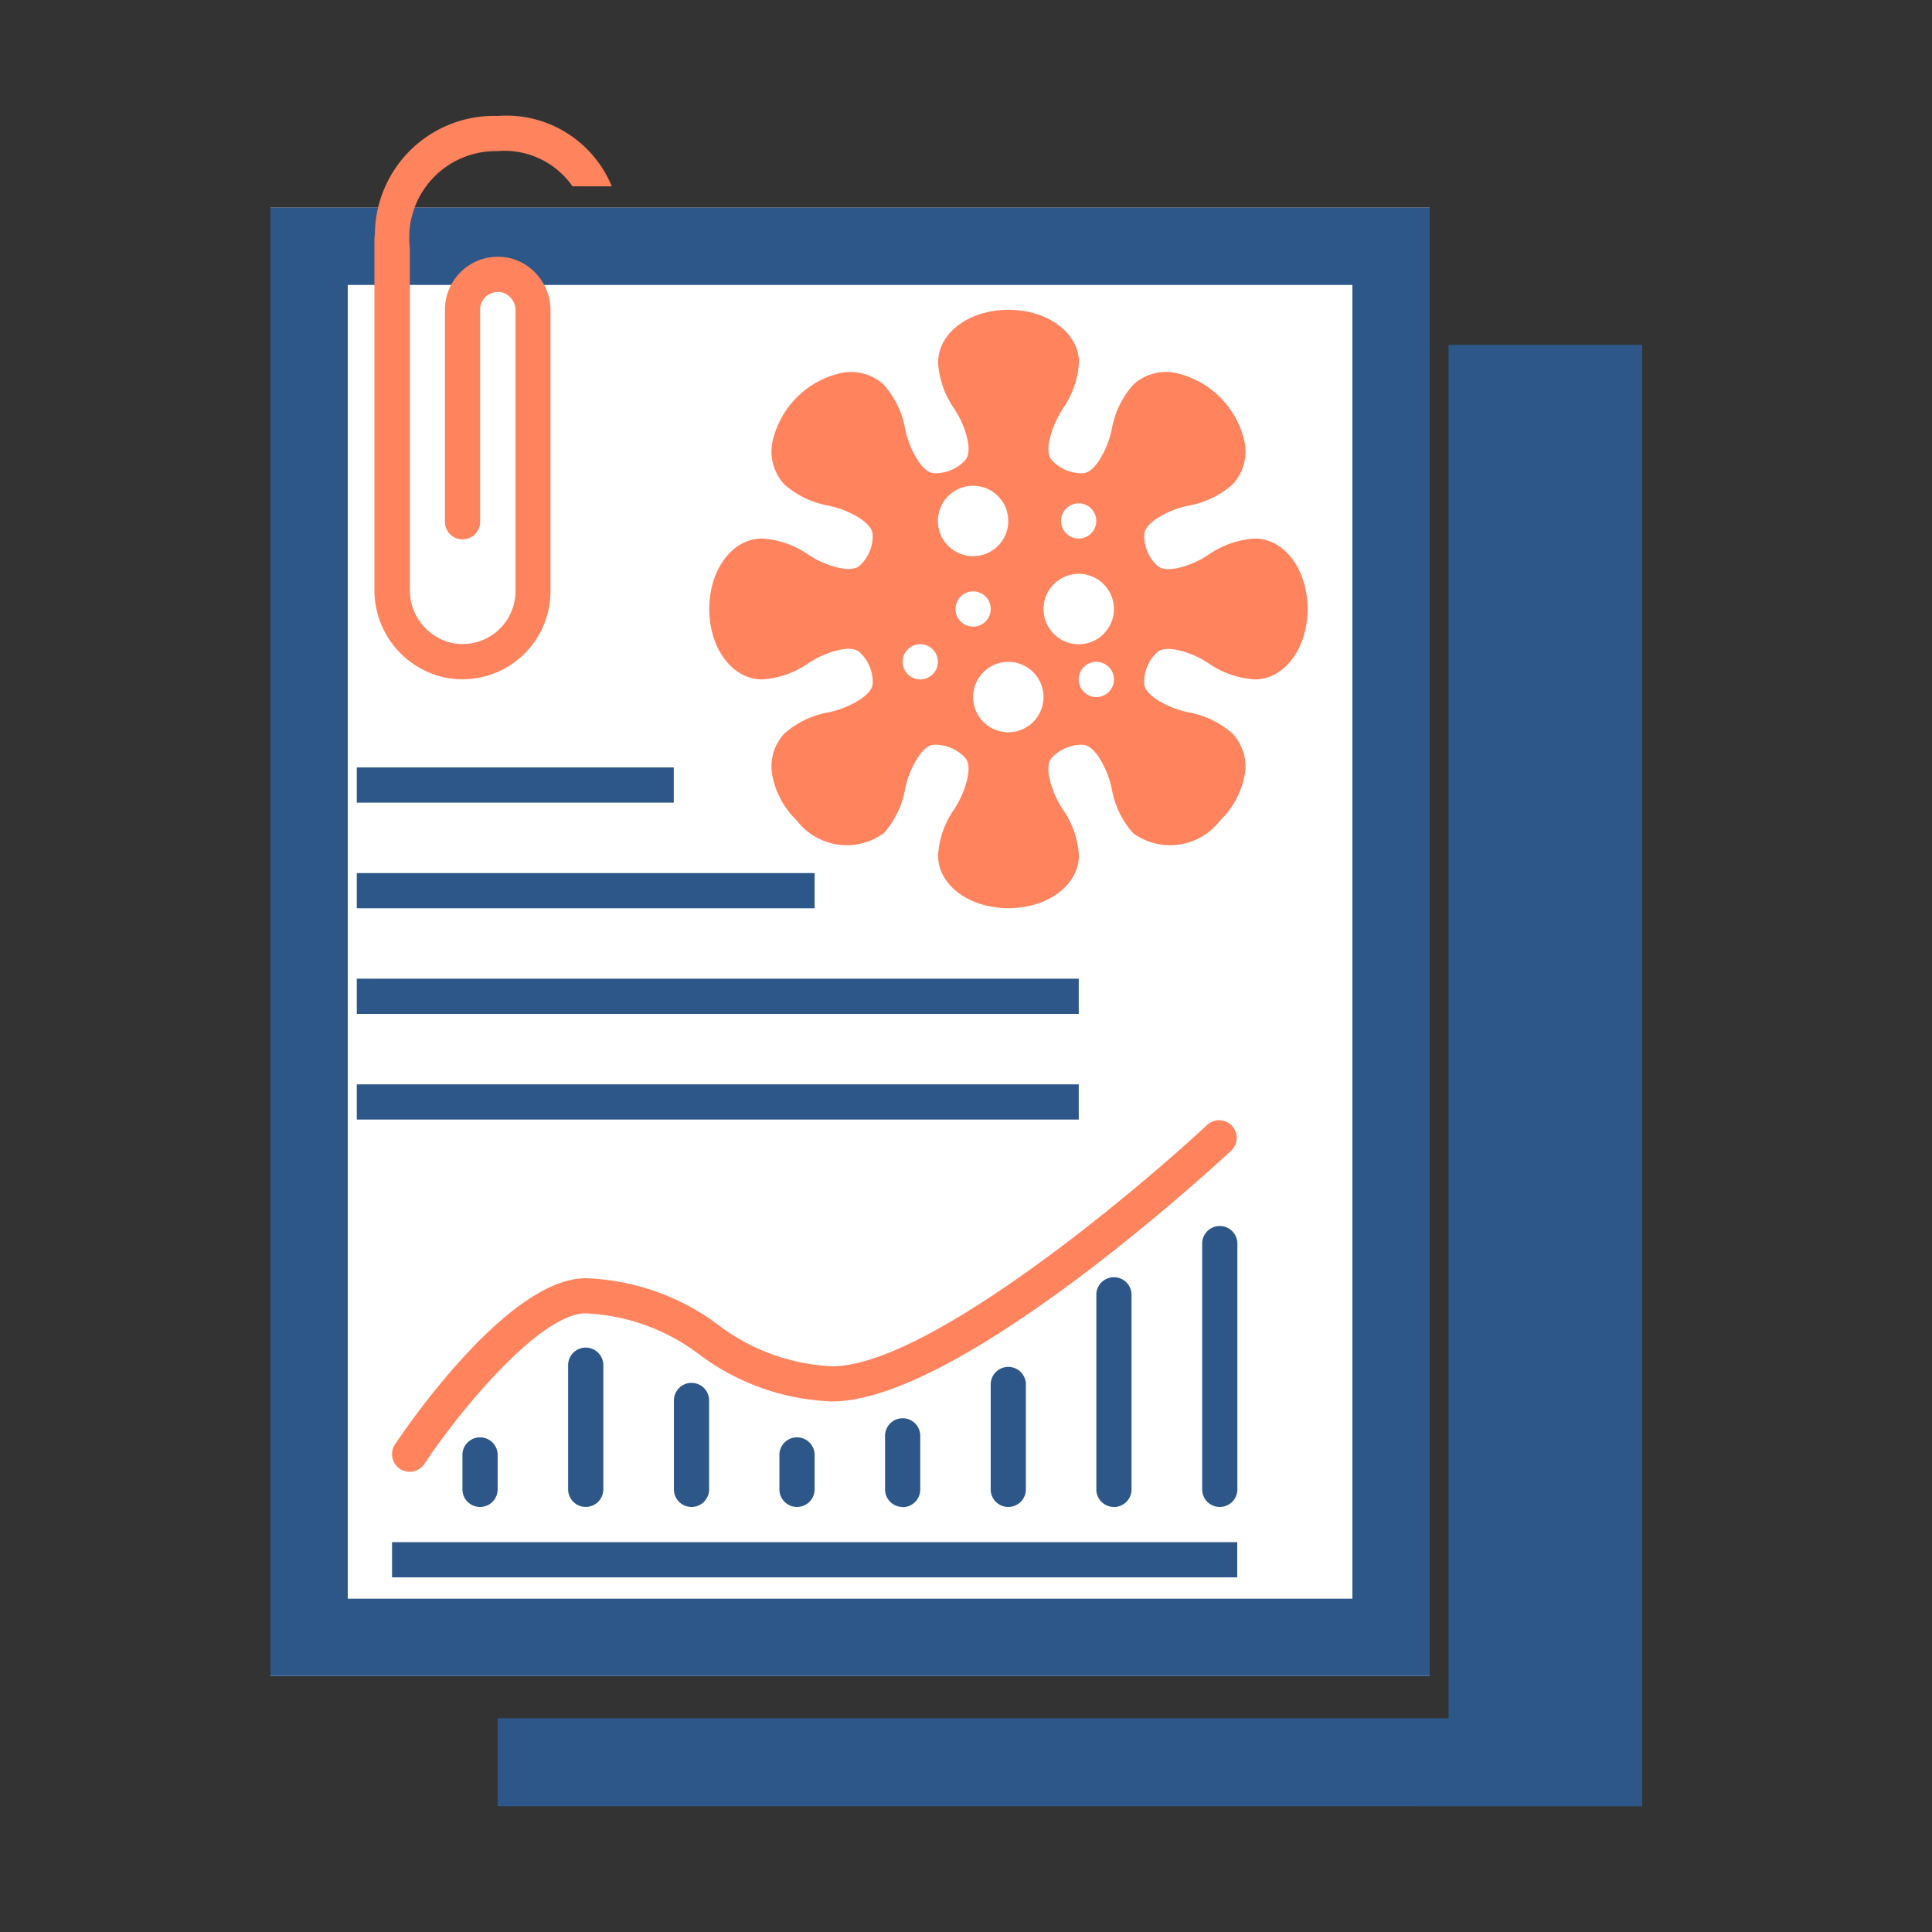
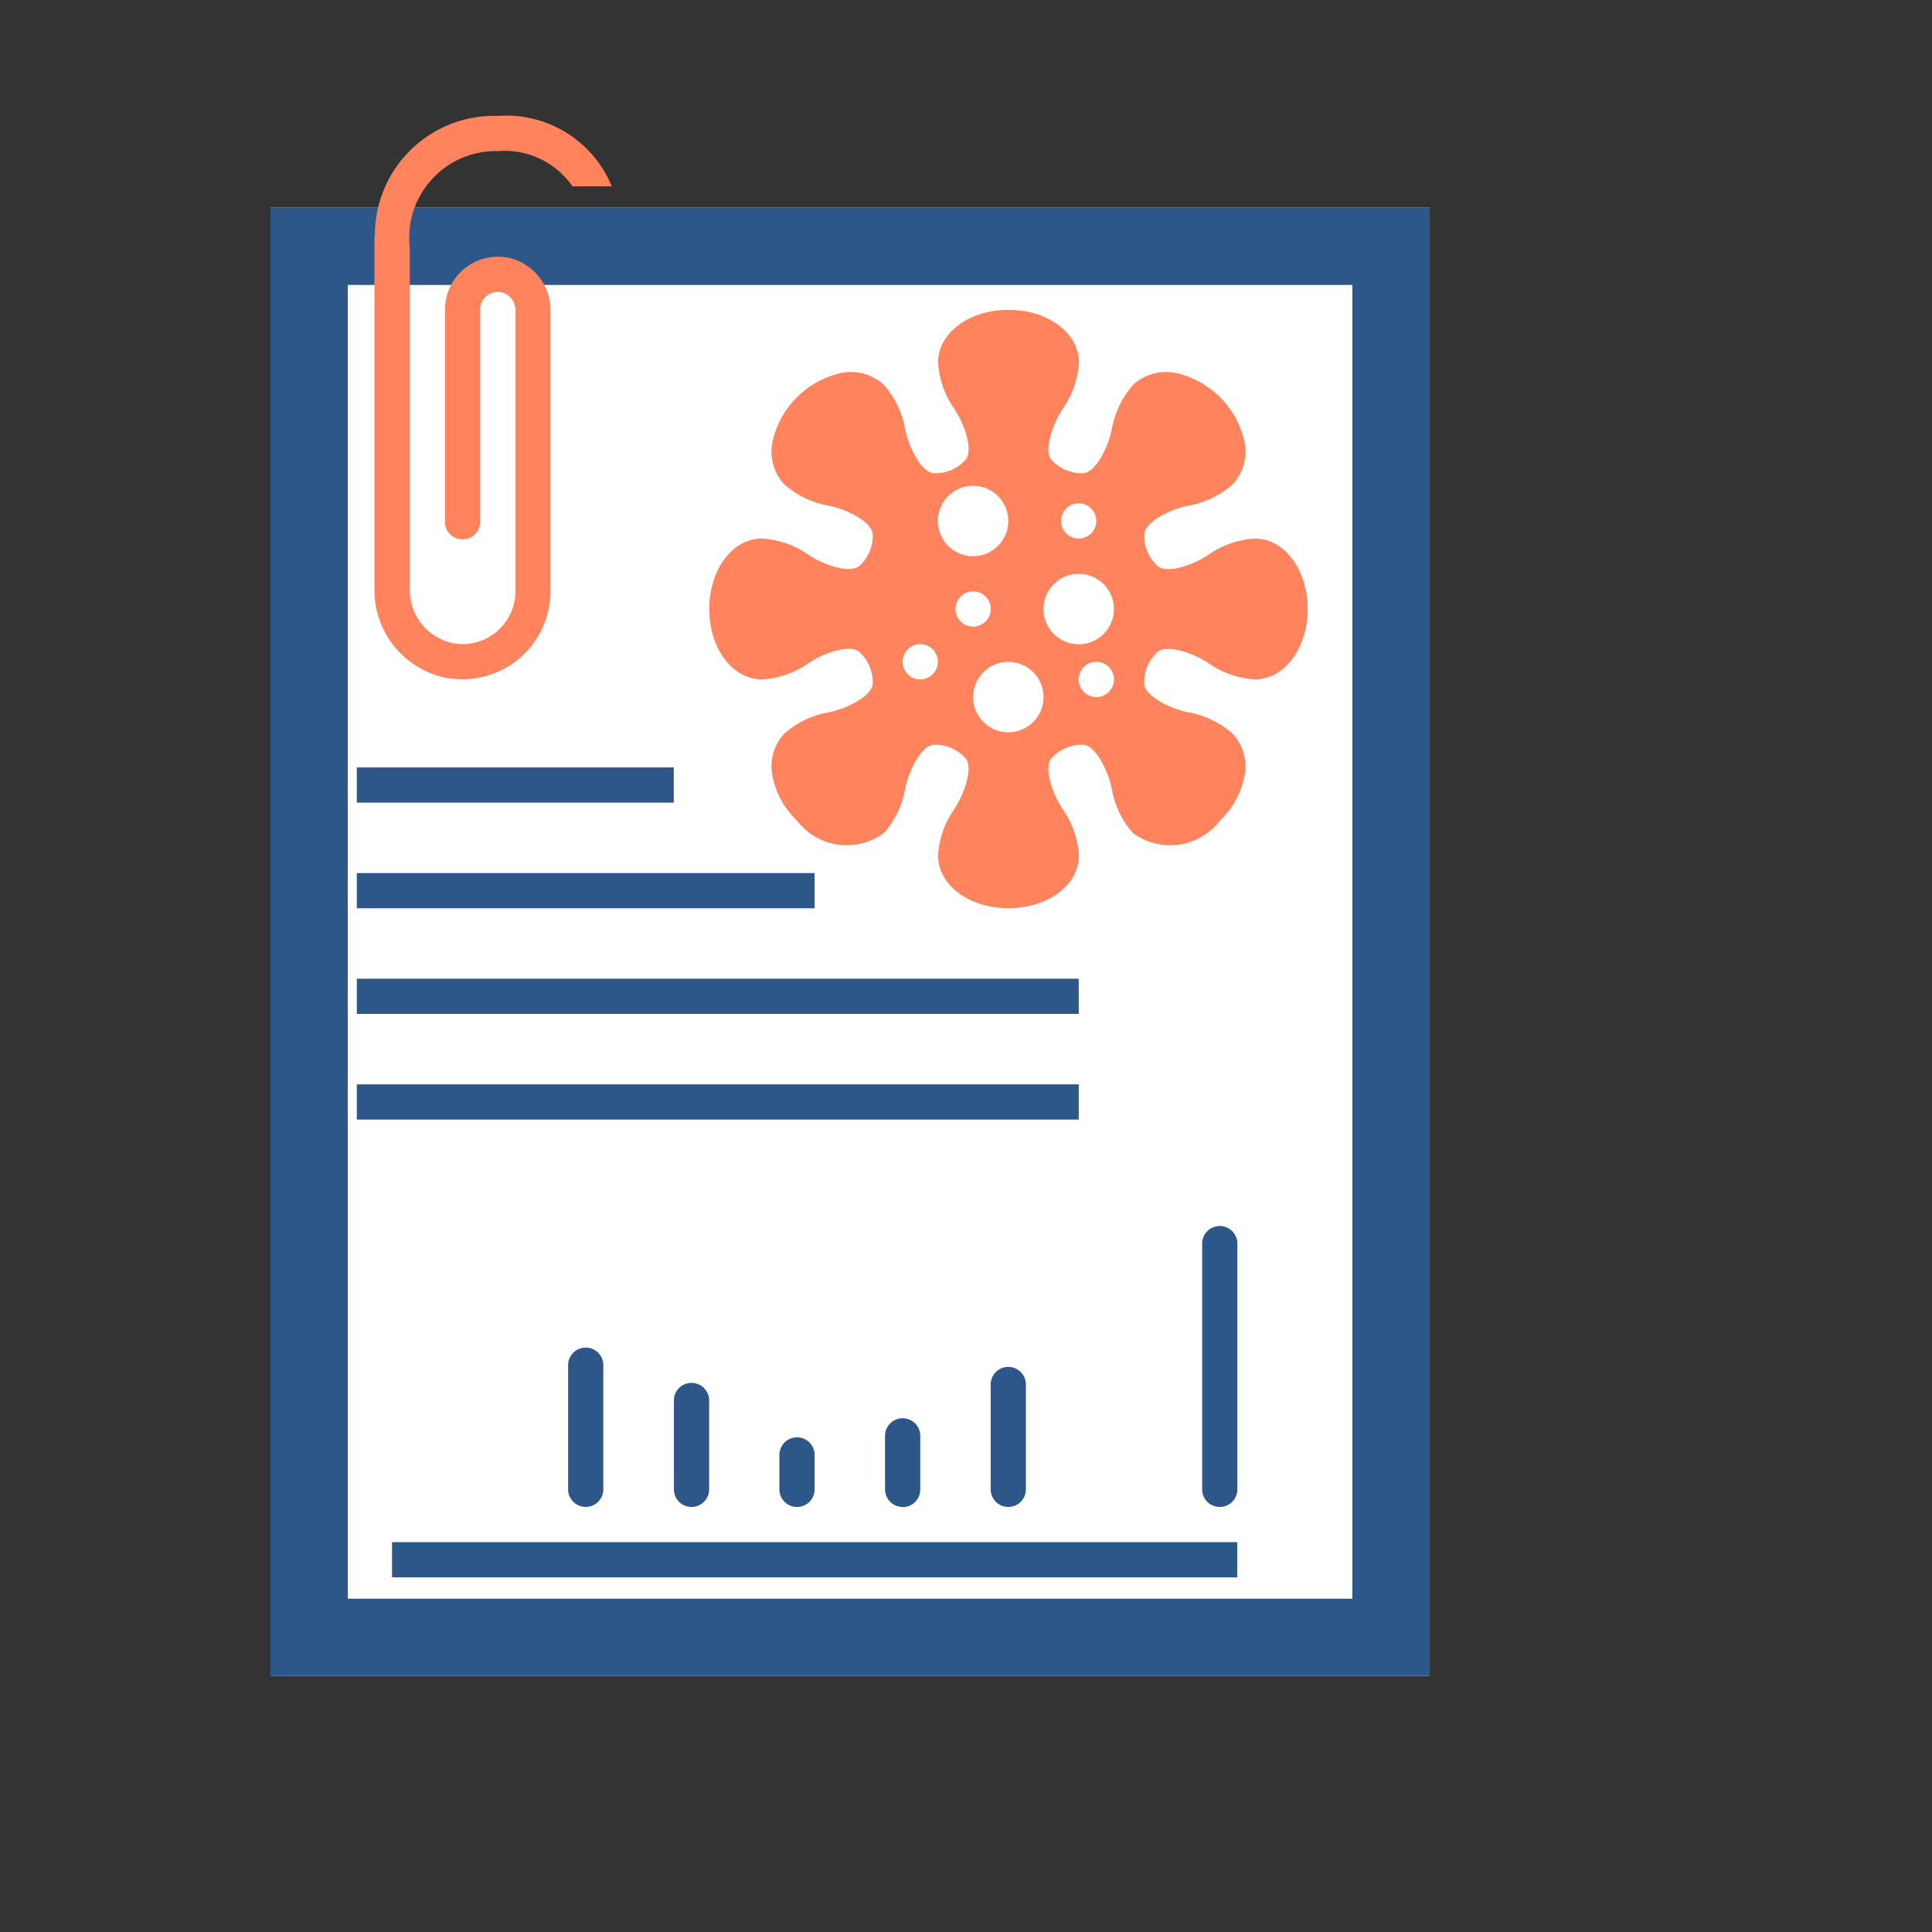
<svg xmlns="http://www.w3.org/2000/svg" width="50" height="50" viewBox="0 0 50 50">
  <rect x="0" y="0" width="50" height="50" fill="#333333" stroke="none" />
  <g id="グループ_833" data-name="グループ 833" transform="translate(-277 -3470)">
    <g id="グループ_174" data-name="グループ 174" transform="translate(283.5 3473)">
      <g id="グループ_176" data-name="グループ 176" transform="translate(0 0)">
        <g id="グループ_175" data-name="グループ 175">
          <g id="長方形_134" data-name="長方形 134" transform="translate(0.5 2.374)" fill="#fff" stroke="#2c5788" stroke-width="2">
            <rect width="30" height="38" stroke="none" />
            <rect x="1" y="1" width="28" height="36" fill="none" />
          </g>
        </g>
-         <path id="パス_108" data-name="パス 108" d="M35.948,10.53V46.074H11.34v2.278H40.96V10.53Z" transform="translate(-4.96 -4.606)" fill="#2c5788" />
        <rect id="長方形_127" data-name="長方形 127" width="21.873" height="0.911" transform="translate(3.646 36.911)" fill="#2c5788" />
-         <path id="パス_109" data-name="パス 109" d="M6.935,55.284a.455.455,0,0,1-.379-.708c.294-.44,2.927-4.3,4.936-4.3a6.058,6.058,0,0,1,3.431,1.208,5.249,5.249,0,0,0,2.949,1.07c2.469,0,7.85-4.517,9.714-6.257a.456.456,0,0,1,.622.666c-.285.266-7.005,6.5-10.336,6.5a6.06,6.06,0,0,1-3.432-1.208,5.247,5.247,0,0,0-2.948-1.07c-1.15,0-3.173,2.391-4.178,3.9a.456.456,0,0,1-.38.2" transform="translate(-2.834 -20.195)" fill="#ff835d" />
-         <path id="パス_110" data-name="パス 110" d="M10.176,62.573a.455.455,0,0,1-.456-.456v-.911a.456.456,0,0,1,.911,0v.911a.455.455,0,0,1-.456.456" transform="translate(-4.252 -26.573)" fill="#2c5788" />
        <path id="パス_111" data-name="パス 111" d="M15.036,60.8a.455.455,0,0,1-.456-.456v-3.19a.456.456,0,1,1,.911,0v3.19a.455.455,0,0,1-.456.456" transform="translate(-6.377 -24.801)" fill="#2c5788" />
        <path id="パス_112" data-name="パス 112" d="M19.9,61.51a.455.455,0,0,1-.456-.456V58.776a.456.456,0,1,1,.911,0v2.278a.455.455,0,0,1-.456.456" transform="translate(-8.503 -25.51)" fill="#2c5788" />
        <path id="パス_113" data-name="パス 113" d="M24.756,62.573a.455.455,0,0,1-.456-.456v-.911a.456.456,0,0,1,.911,0v.911a.455.455,0,0,1-.456.456" transform="translate(-10.629 -26.573)" fill="#2c5788" />
        <path id="パス_114" data-name="パス 114" d="M29.616,62.218a.455.455,0,0,1-.456-.456V60.4a.456.456,0,1,1,.911,0v1.367a.455.455,0,0,1-.456.456" transform="translate(-12.755 -26.218)" fill="#2c5788" />
        <path id="パス_115" data-name="パス 115" d="M34.476,61.156a.455.455,0,0,1-.456-.456V57.966a.456.456,0,0,1,.911,0V60.7a.455.455,0,0,1-.456.456" transform="translate(-14.881 -25.156)" fill="#2c5788" />
-         <path id="パス_116" data-name="パス 116" d="M39.336,59.384a.455.455,0,0,1-.456-.456V53.916a.456.456,0,1,1,.911,0v5.013a.455.455,0,0,1-.456.456" transform="translate(-17.007 -23.384)" fill="#2c5788" />
        <path id="パス_117" data-name="パス 117" d="M44.2,58.321a.455.455,0,0,1-.456-.456v-6.38a.456.456,0,0,1,.911,0v6.38a.455.455,0,0,1-.456.456" transform="translate(-19.132 -22.321)" fill="#2c5788" />
        <rect id="長方形_128" data-name="長方形 128" width="8.203" height="0.911" transform="translate(2.734 16.861)" fill="#2c5788" />
        <rect id="長方形_129" data-name="長方形 129" width="11.848" height="0.911" transform="translate(2.734 19.595)" fill="#2c5788" />
        <rect id="長方形_130" data-name="長方形 130" width="18.684" height="0.911" transform="translate(2.734 22.329)" fill="#2c5788" />
        <rect id="長方形_131" data-name="長方形 131" width="18.684" height="0.911" transform="translate(2.734 25.063)" fill="#2c5788" />
        <path id="パス_118" data-name="パス 118" d="M8.86,0A3.086,3.086,0,0,0,5.682,3.088a.435.435,0,0,0-.012.1v9.045a2.317,2.317,0,0,0,1.812,2.3,2.358,2.358,0,0,0,.463.046A2.278,2.278,0,0,0,10.227,12.3V5.051a1.392,1.392,0,0,0-.932-1.337,1.37,1.37,0,0,0-1.8,1.3v5.468a.456.456,0,1,0,.911,0V5.013a.45.45,0,0,1,.187-.368.462.462,0,0,1,.428-.062.482.482,0,0,1,.3.468V12.3a1.37,1.37,0,0,1-1.655,1.338,1.405,1.405,0,0,1-1.08-1.407V3.418A2.241,2.241,0,0,1,8.86.911a2.141,2.141,0,0,1,1.936.911h1.017A2.953,2.953,0,0,0,8.86,0" transform="translate(-2.48 0)" fill="#ff835d" />
        <path id="パス_119" data-name="パス 119" d="M35.187,14.834a2.357,2.357,0,0,0-1.212.428c-.05.032-.1.06-.141.087-.323.182-.929.4-1.166.192a1.042,1.042,0,0,1-.342-.82c.023-.3.574-.583.961-.693.046-.014.1-.027.16-.041a2.35,2.35,0,0,0,1.162-.551,1.248,1.248,0,0,0,.3-1.153,2.344,2.344,0,0,0-1.723-1.723,1.252,1.252,0,0,0-1.153.3,2.35,2.35,0,0,0-.551,1.162c-.014.059-.028.11-.041.16-.11.387-.392.938-.693.961a1.049,1.049,0,0,1-.82-.342c-.2-.228,0-.816.192-1.166.023-.041.055-.091.082-.141a2.319,2.319,0,0,0,.433-1.212c0-.766-.8-1.367-1.823-1.367s-1.823.6-1.823,1.367a2.319,2.319,0,0,0,.433,1.212c.028.05.06.1.082.141.2.35.388.938.192,1.166a1.043,1.043,0,0,1-.821.342c-.3-.023-.583-.574-.693-.961-.014-.05-.027-.1-.041-.16a2.35,2.35,0,0,0-.551-1.162,1.255,1.255,0,0,0-1.153-.3,2.344,2.344,0,0,0-1.723,1.723,1.247,1.247,0,0,0,.3,1.153,2.35,2.35,0,0,0,1.162.551c.059.014.114.028.16.041.387.11.938.392.961.693a1.042,1.042,0,0,1-.342.82c-.237.2-.843-.01-1.166-.192-.041-.027-.091-.055-.142-.087a2.353,2.353,0,0,0-1.212-.428c-.766,0-1.367.8-1.367,1.823s.6,1.823,1.367,1.823a2.353,2.353,0,0,0,1.212-.428c.051-.032.1-.06.142-.087.323-.182.925-.4,1.166-.192a1.043,1.043,0,0,1,.342.821c-.023.3-.574.583-.961.693-.046.014-.1.027-.16.041a2.35,2.35,0,0,0-1.162.551,1.247,1.247,0,0,0-.3,1.153,2.177,2.177,0,0,0,.62,1.1,1.625,1.625,0,0,0,2.255.323,2.332,2.332,0,0,0,.551-1.162c.014-.059.028-.11.041-.16.11-.387.392-.938.693-.961a1.058,1.058,0,0,1,.821.342c.2.228,0,.816-.192,1.166-.023.041-.055.091-.082.141a2.319,2.319,0,0,0-.433,1.212c0,.766.8,1.367,1.823,1.367s1.823-.6,1.823-1.367a2.319,2.319,0,0,0-.433-1.212c-.028-.05-.06-.1-.082-.141-.2-.35-.388-.938-.192-1.166a1.064,1.064,0,0,1,.82-.342c.3.023.583.574.693.961.013.05.027.1.041.16a2.332,2.332,0,0,0,.551,1.162,1.625,1.625,0,0,0,2.255-.323,2.177,2.177,0,0,0,.62-1.1,1.248,1.248,0,0,0-.3-1.153,2.35,2.35,0,0,0-1.162-.551c-.059-.014-.114-.028-.16-.041-.387-.11-.938-.392-.961-.693a1.043,1.043,0,0,1,.342-.821c.241-.2.843.01,1.166.192.041.027.091.055.141.087a2.357,2.357,0,0,0,1.212.428c.766,0,1.367-.8,1.367-1.823s-.6-1.823-1.367-1.823m-4.557-.911a.456.456,0,1,1-.456.456.456.456,0,0,1,.456-.456m-4.1,4.557a.456.456,0,1,1,.456-.456.456.456,0,0,1-.456.456m.456-4.1a.911.911,0,1,1,.911.911.911.911,0,0,1-.911-.911m.456,2.278a.456.456,0,1,1,.456.456.456.456,0,0,1-.456-.456m1.367,3.19a.911.911,0,1,1,.911-.911.911.911,0,0,1-.911.911m2.278-.911a.456.456,0,1,1,.456-.456.456.456,0,0,1-.456.456m-.456-1.367a.911.911,0,1,1,.911-.911.911.911,0,0,1-.911.911" transform="translate(-9.212 -3.897)" fill="#ff835d" />
      </g>
    </g>
    <rect id="長方形_553" data-name="長方形 553" width="50" height="50" transform="translate(277 3470)" fill="none" />
  </g>
</svg>